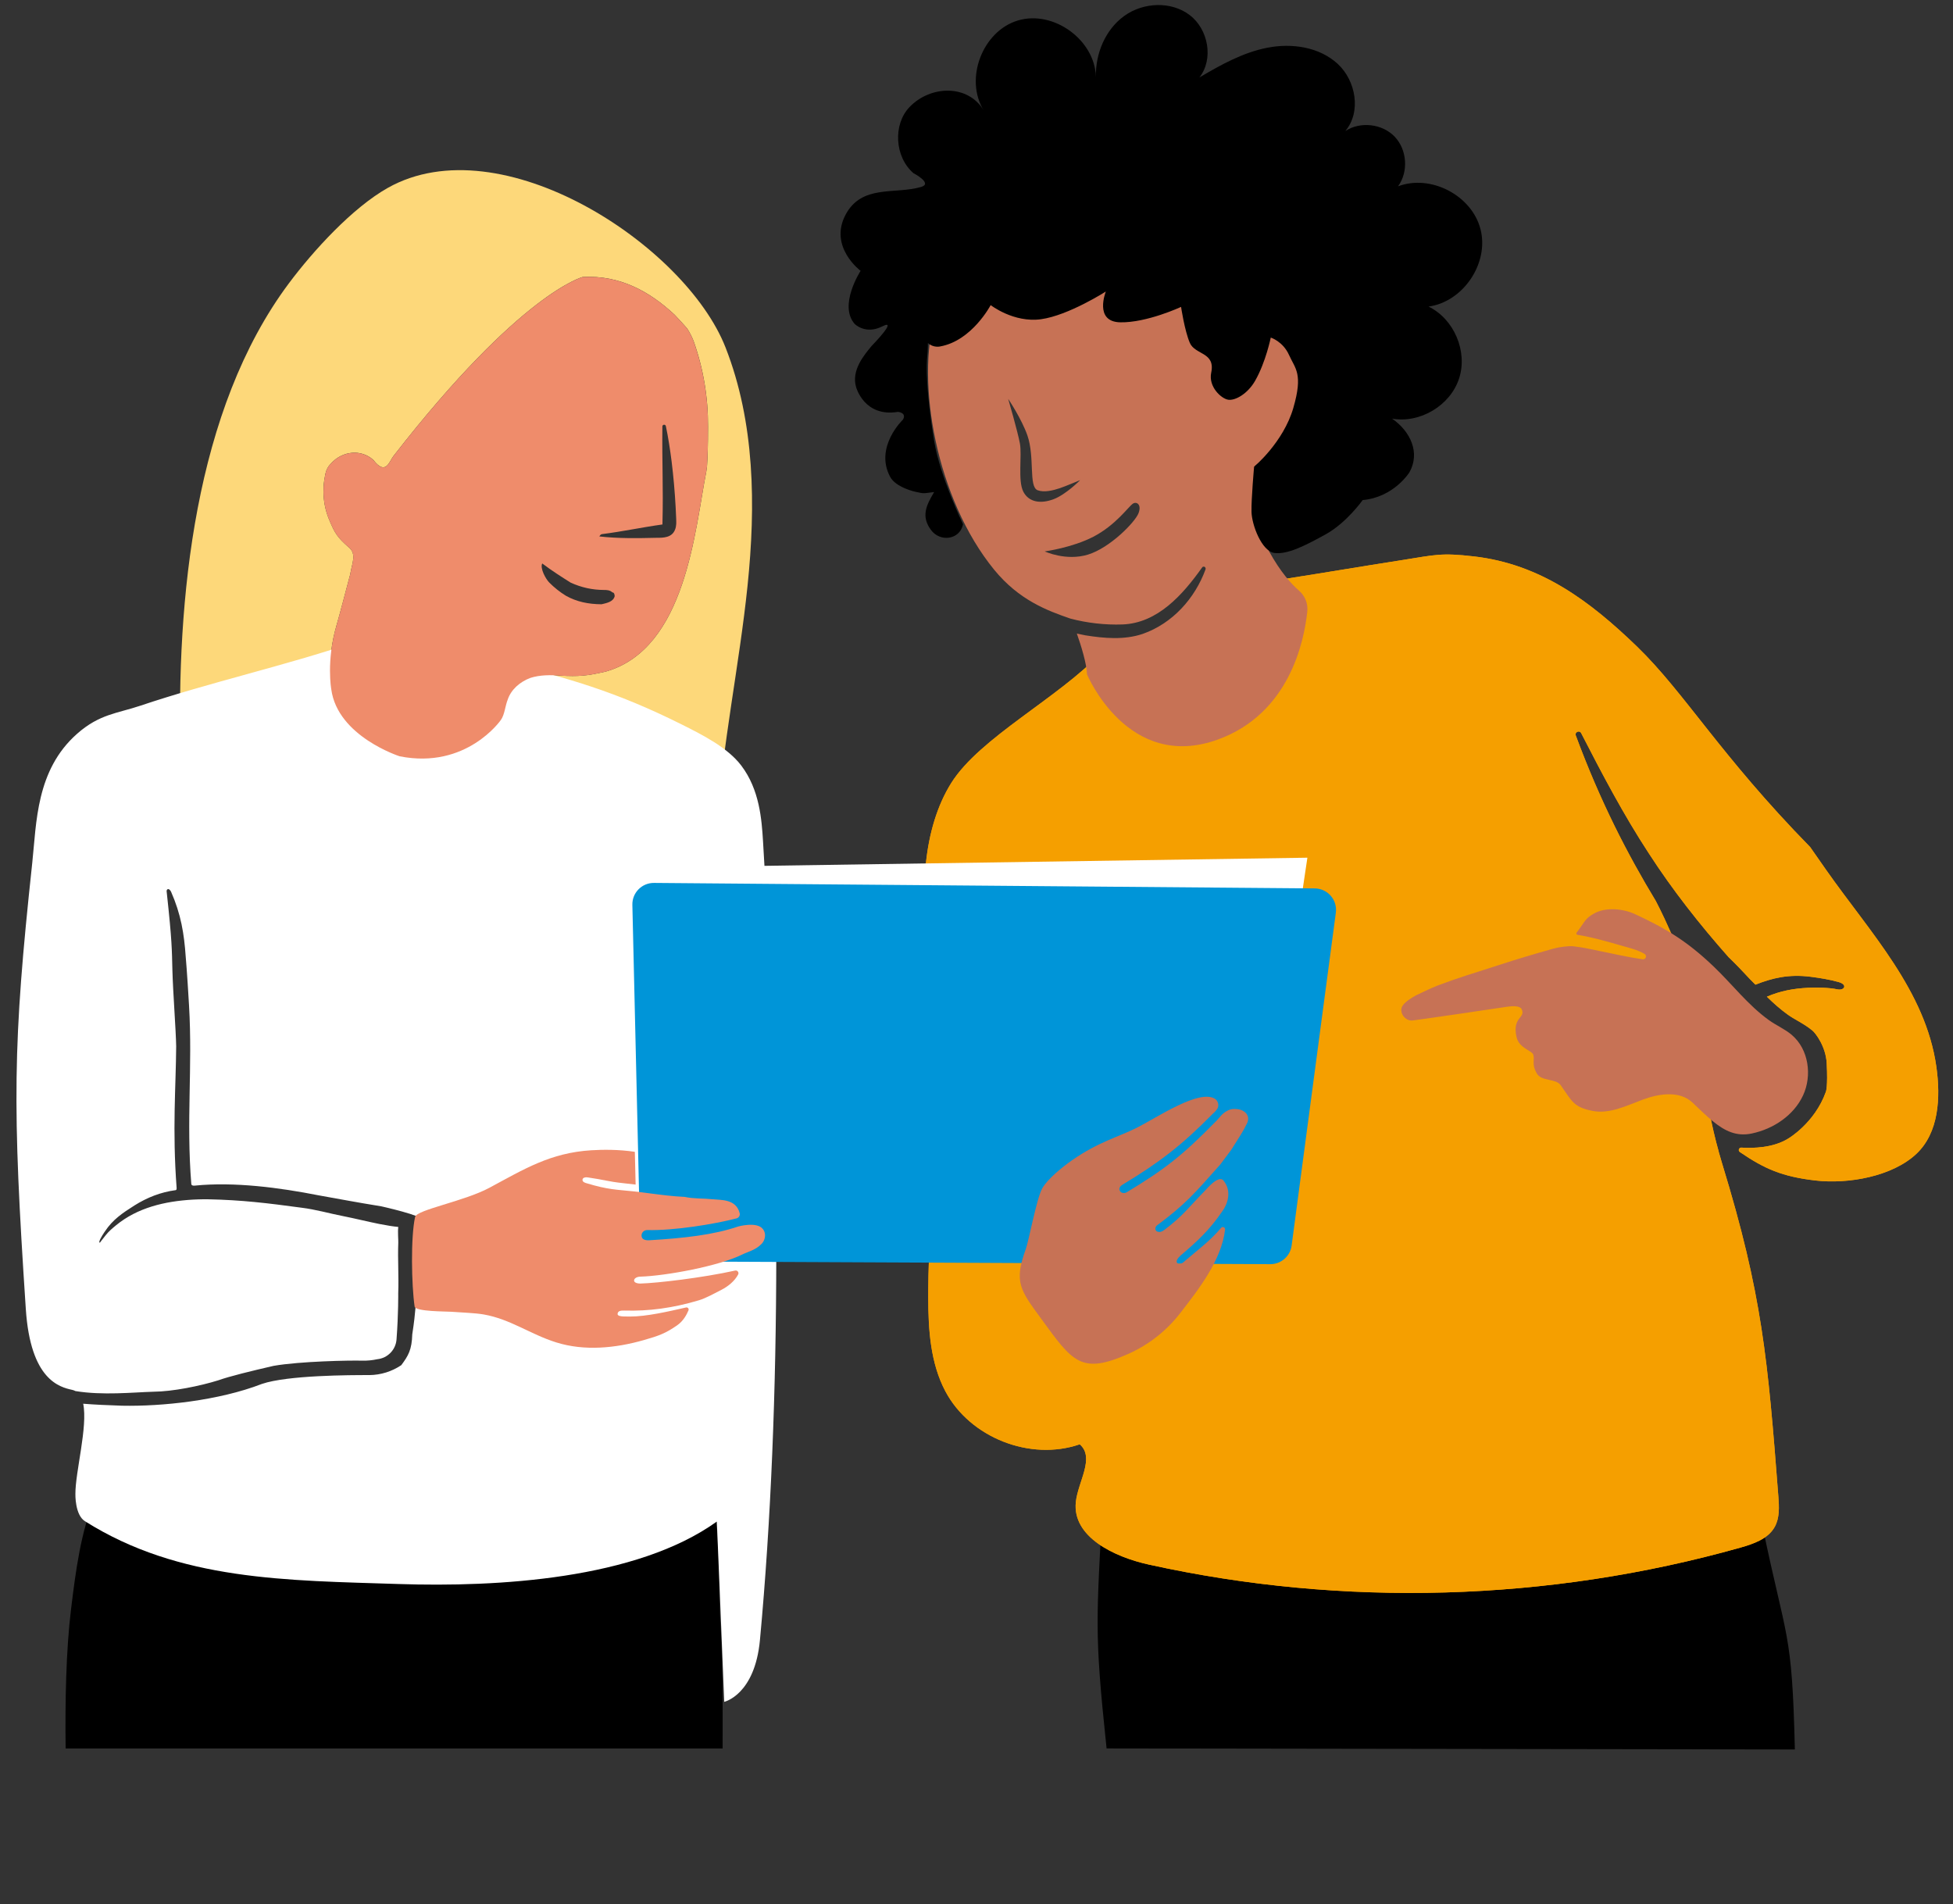
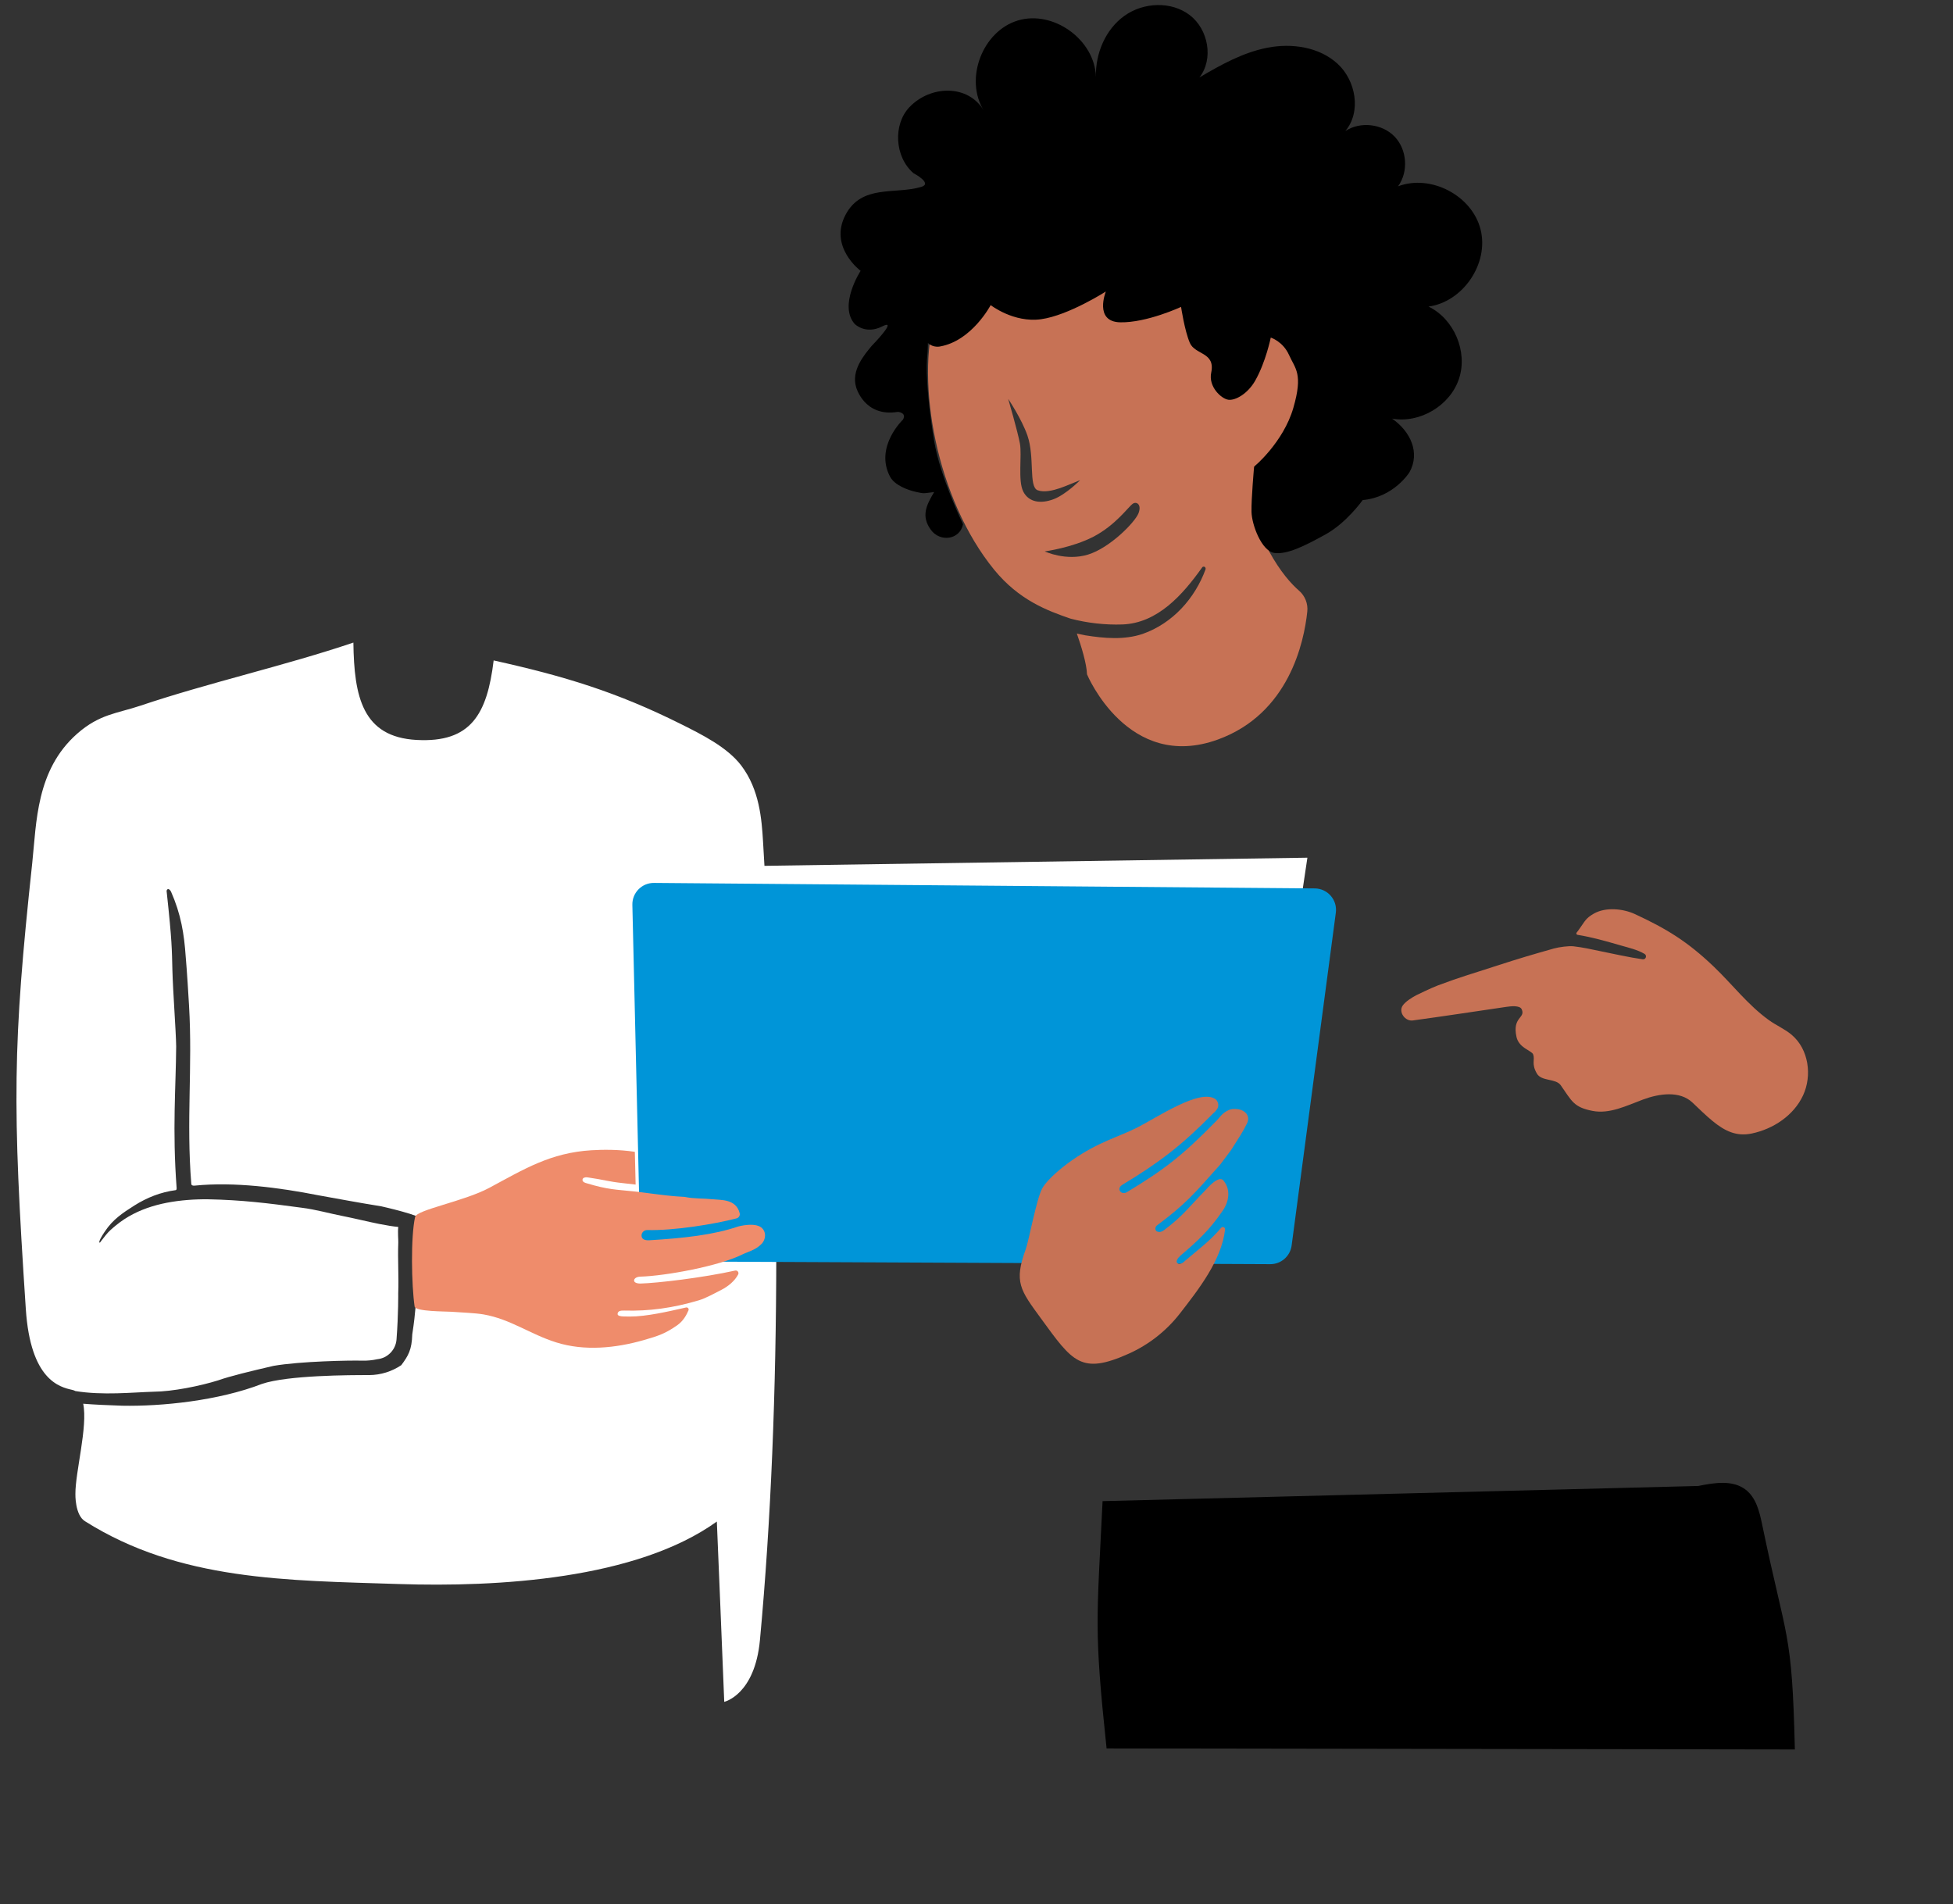
<svg xmlns="http://www.w3.org/2000/svg" id="Ebene_9" version="1.1" viewBox="0 0 1013.58 988.04">
  <rect x="0" y="0" width="1013.58" height="988.04" fill="#333333" stroke="none" />
  <defs>
    <style>
      .st0 {
        fill: #0095d8;
      }

      .st1 {
        fill: #fff;
      }

      .st2 {
        fill: #f59f00;
      }

      .st3 {
        fill: #ef8c6b;
      }

      .st4 {
        fill: #c77255;
      }

      .st5 {
        fill: #fdd87a;
      }

      .st6 {
        fill: #fdc501;
      }

      .st7 {
        fill: #010203;
      }
    </style>
  </defs>
  <path d="M881.36,771.12c8.38-1.72,18-3.28,24.73,2,5.29,4.15,7.04,11.26,8.41,17.84,12.72,61.35,15.53,54.24,17.01,116.88l-357.21-.53c-6.59-62.33-5.11-65.72-2.08-128.33l309.13-7.87Z" />
-   <path d="M34.06,907.32c-.31-23.78.2-51.08,2.81-72.24,2.43-19.78,4.94-39.85,12.53-58.28,1.4-3.4,3.16-6.93,6.35-8.74,4.04-2.28,9.07-1.12,13.57.04,78.96,20.48,162.09,24.61,242.73,12.37,9.92-1.51,46.82-14.67,54.65-8.74,7.44,5.63,6.37,57.85,7.05,68.02,1.61,23.95,1.27,47.19,1.28,67.57H34.06Z" />
-   <path class="st5" d="M372.19,428.3c2.64-41.72,11.48-82.79,15.78-124.37,4.3-41.58,3.83-84.75-11.44-123.66-20.89-53.21-116.54-115.81-175.26-82.78-18.39,10.35-38.7,32.62-51.33,49.52-49,65.55-58.48,163.86-56.22,245.67,0,0,19.29,59.69,126.88,68.29,107.59,8.59,151.6-32.67,151.6-32.67ZM366.9,242.3l-.18,1.25-.18,1.25c-5.88,29.76-10.37,91.73-52.1,103.68-9.97,2.3-14.05,2.63-23.65,2.11-4.96-.43-10.66-.38-15.41,1.14-5.48,1.99-10.14,6.05-11.9,11.36-1.38,3.5-1.54,7.76-3.58,10.57,0,0-17.75,25.67-52.45,18.79,0,0-32.19-10.26-35.51-34.74,0,0-2.69-14.72,2.71-33.18,1.08-3.62,5.75-21.24,7.1-26.47.91-5.74,3.53-10.62-.79-14.07-5.79-5.07-7.18-7.33-9.77-13.46-3.42-7.68-4.16-16.05-2.35-24.51.52-2.42,1.51-4.1,3.1-5.66,5.78-6.35,15.49-7.44,21.84-1.66,6.42,8.36,8.26.73,10.4-2.02,66.22-85.14,98.32-92.96,98.32-92.96,19.16-.97,34.45,7.35,47.63,19.63,3.07,3.25,3.78,4.04,6.51,7.12,1.15,1.76,2.44,4.26,3.26,6.33,5.15,14.37,7.63,29.43,7.56,44.58-.02,10.21-.19,15.38-.55,20.9Z" />
  <path class="st6" d="M73.95,771.05" />
  <line class="st7" x1="215.89" y1="621.52" x2="216.59" y2="645.68" />
  <path class="st1" d="M396,436.59c-.7-11.36-1.79-26.85-11.34-39.38-7.23-9.48-20.45-16.06-31.11-21.39-33.45-16.73-60.83-25.01-97.35-33.1-3.38,27.95-11.84,42.78-39.95,41.26-28.11-1.51-32.49-22.39-32.85-50.53-35.2,11.91-75.29,20.88-110.51,32.74-11.98,4.04-21.25,4.29-32.93,14.63-21.3,18.85-20.99,46.11-23.23,67.02-10.17,94.75-10.37,125.2-3.33,231.51,2.44,36.77,17.51,40.46,24.15,41.91.59.13,1.11.34,1.6.6,14.16,2.33,29.77.66,40.47.34,9.94-.07,24.18-2.95,33.67-5.92,5.99-2.13,16.94-4.79,28.69-7.5,13.86-2.41,39.92-2.88,45.85-2.7,2.69.08,5.38-.18,8.01-.75,5.36-.57,9.54-4.88,9.95-10.25,1.01-13.41.88-24.04.88-24.04.34-8.73-.31-17.46.03-26.18.06-1.58-.34-5.4,0-8.16-2.61-.26-5.86-.75-9.96-1.57-5.59-1.12-13.41-3.03-18.36-3.99-7.58-1.47-14.37-3.5-21.99-4.44-17.52-2.37-30.89-4.01-48.52-4.36-3.23-.06-7.73.17-7.73.17-14.83.85-28.86,4.25-39.9,13.31-2.02,1.66-3.71,3.09-5.22,4.96-2.14,2.65-3.07,3.95-3.07,3.95-.5.35-.42-.22-.42-.22.08-1.49,2.95-5.54,2.95-5.54,4.01-6.08,9.12-9.52,15.27-13.41,6.62-4.16,13.66-6.93,21.45-7.97,0,0,.53-.09.47-.99-2.29-30.62-.39-52.32-.24-73.59-.13-8.42-1.65-27.92-1.96-39.54-.29-10.87-.13-14.59-2.93-40.36-.1-.57-.15-1.28.33-1.6.72-.48,1.53.45,1.9,1.22,5.14,11.68,6.79,21.73,7.62,33.86,0,0,.66,7.05,1.72,25.3,1.87,32.04-1.49,59.55,1.18,92.59,0,0,.05.94,1.76.77,20.56-2.06,43.97,1.03,64.2,5.02,12.67,2.25,18.85,3.49,32.66,5.73,0,0,21.61,4.81,21.95,7.28l-.15,3.57s-1.48,5.14-1.84,9.66c-.74,9.29-1.64,18.63-2.03,27.95,0,0,.02,5.67-1.88,17.96-.23,8.03-2.06,11.12-5.7,16-4.9,3.3-10.66,5.09-16.57,5.15-9.99-.02-42.49.06-55.75,4.58-22.6,8.74-52.11,11.72-72.54,11.31-7.83-.26-14.16-.54-20.22-1.03,2.46,11.93-4.12,35.4-4.05,46.89,0,0-.29,10.86,4.99,14.09,49.05,30.97,104.84,30.69,162.82,32.58,51.35,1.68,123.37-2.43,165.09-32.42,0,0,3.29,78.76,3.84,93.56,0,0,15.87-3.54,18.53-32.1,11.56-124.03,10.52-270.5,1.6-414.39Z" />
  <g>
-     <path class="st2" d="M891.97,597.64l1.78,6.11c20.92,68.25,23.71,101.74,29.2,172.92.41,5.32.7,10.99-1.88,15.65-3.48,6.28-11.03,8.86-17.94,10.81-99.54,28.01-206.01,31.04-306.98,8.75-17.86-3.94-39.77-14.33-37.8-32.51,1.14-10.51,10.02-22.96,2.02-29.88-25.68,8.85-56.92-3.44-69.68-27.42-7.83-14.72-8.92-32.03-8.94-48.71-.1-60.76,11.55-122.11.59-181.88-5.02-27.37-3.45-61.56,11.33-85.13,14.83-23.66,55.72-44.11,78.13-67.94,9.34,13.39,10.62,30.51,26.02,30.25,40.69-.7,57.84-17.46,54.94-58.05l-3.76-7.63,17.02-2.44c26.23-4.11,35.43-5.78,61.66-9.89,17.19-2.69,20.06-3.9,37.34-1.9,34.25,3.97,59.74,22.78,84.53,46.74,24.79,23.96,43.16,56.34,89.9,104.07,0,0,2.48,3.57,8.19,11.72,22.98,32.77,51.74,62.76,57.32,102.39,2.24,15.89,1.3,34.09-10.38,45.09-12.46,11.74-35.4,15.81-52.4,13.83-17.18-2-26.33-5.97-39.21-14.76-1.06-.72-.5-2.38.78-2.3,6.03.38,16.52.17,24.29-4.68,0,0,13.81-8.04,19.58-24.32,0,0,1.08-2.43.41-14.84-.47-8.72-5.8-15.54-7.32-16.83-2.46-2.08-5.16-3.65-7.77-5.17-1.87-1.08-3.63-2.11-5.25-3.28-3.86-2.78-7.34-5.89-10.71-9.2,7.16-3.03,13.73-4.24,21.52-4.63,4.62-.17,10.6-.14,15.17.83,3.41.72,5.55-2.42.41-3.84-4.69-1.29-9.39-2.05-14.13-2.67-11.73-1.53-20.33.68-28.9,4.07-1.55-1.63-1.4-1.33-2.98-3.01-3.34-3.58-6.8-7.28-10.47-10.8-.17-.16-.33-.31-.49-.47-15.04-16.99-29.07-34.8-41.41-53.89-13.07-19.96-24.18-41.09-35.09-62.35-.87-1.7-3.46-.57-2.79,1.22,12.68,34.23,26.8,61.57,41.52,85.88,0,0,13.83,26.09,16.95,43.93l2.93,16.11s5.52,44.75,12.78,70.03Z" />
-     <path class="st2" d="M891.97,597.64l1.78,6.11c20.92,68.25,23.71,101.74,29.2,172.92.41,5.32.7,10.99-1.88,15.65-3.48,6.28-11.03,8.86-17.94,10.81-99.54,28.01-206.01,31.04-306.98,8.75-17.86-3.94-39.77-14.33-37.8-32.51,1.14-10.51,10.02-22.96,2.02-29.88-25.68,8.85-56.92-3.44-69.68-27.42-7.83-14.72-8.92-32.03-8.94-48.71-.1-60.76,11.55-122.11.59-181.88-5.02-27.37-3.45-61.56,11.33-85.13,14.83-23.66,55.72-44.11,78.13-67.94,9.34,13.39,10.62,30.51,26.02,30.25,40.69-.7,57.84-17.46,54.94-58.05l-3.76-7.63,17.02-2.44c26.23-4.11,35.43-5.78,61.66-9.89,17.19-2.69,20.06-3.9,37.34-1.9,34.25,3.97,59.74,22.78,84.53,46.74,24.79,23.96,43.16,56.34,89.9,104.07,0,0,2.48,3.57,8.19,11.72,22.98,32.77,51.74,62.76,57.32,102.39,2.24,15.89,1.3,34.09-10.38,45.09-12.46,11.74-35.4,15.81-52.4,13.83-17.18-2-26.33-5.97-39.21-14.76-1.06-.72-.5-2.38.78-2.3,6.03.38,16.52.17,24.29-4.68,0,0,13.81-8.04,19.58-24.32,0,0,1.08-2.43.41-14.84-.47-8.72-5.8-15.54-7.32-16.83-2.46-2.08-5.16-3.65-7.77-5.17-1.87-1.08-3.63-2.11-5.25-3.28-3.86-2.78-7.34-5.89-10.71-9.2,7.16-3.03,13.73-4.24,21.52-4.63,4.62-.17,10.6-.14,15.17.83,3.41.72,5.55-2.42.41-3.84-4.69-1.29-9.39-2.05-14.13-2.67-11.73-1.53-20.33.68-28.9,4.07-1.55-1.63-1.4-1.33-2.98-3.01-3.34-3.58-6.8-7.28-10.47-10.8-.17-.16-.33-.31-.49-.47-15.04-16.99-29.07-34.8-41.41-53.89-13.07-19.96-24.18-41.09-35.09-62.35-.87-1.7-3.46-.57-2.79,1.22,12.68,34.23,26.8,61.57,41.52,85.88,0,0,13.83,26.09,16.95,43.93l2.93,16.11s5.52,44.75,12.78,70.03Z" />
-   </g>
+     </g>
  <polygon class="st1" points="349.63 512.67 346.6 450.05 678.52 445.08 668.43 512.67 349.63 512.67" />
  <path class="st0" d="M339.41,458.17l342.92,2.85c6.7.06,11.83,5.96,10.95,12.6l-22.94,172.72c-.74,5.55-5.49,9.7-11.09,9.67l-315.93-1.43c-6.03-.03-10.94-4.85-11.08-10.88l-4.05-174.14c-.15-6.29,4.94-11.45,11.23-11.39Z" />
  <path class="st4" d="M658.5,285.84c-5.5-10.11-7.32-43.98-7.32-43.98,0,0,56.9-42.11,26.01-116.27-21.65-51.98-66.71-54.65-122.18-49.66-55.47,4.99-58.86,50.86-69.63,87.61-10.2,34.8.61,95.39,30.55,132.07,12.91,15.82,27.55,21.25,39.6,25.4,8.78,2.31,18.12,3.35,26.97,3.04,18.37-.68,31.36-15.47,41.42-29.62.4-.56,1.23-.53,1.6.05.2.32.24.71.11,1.06-5.48,14.92-16.96,27.92-32.61,33.42-9.62,3.22-19.94,2.29-29.74.73-1.47-.28-2.94-.58-4.41-.92,2.26,6.44,5.08,15.52,5.28,21.17,0,0,21.17,50.84,67.98,33.8,36.81-13.4,44.67-50.48,46.34-66.4.43-4.1-1.18-8.13-4.29-10.83-3.87-3.36-9.67-9.64-15.68-20.67ZM531.08,255.11c-2.91-5.65-.63-18.75-1.75-24.91s-6.09-23.21-6.09-23.21c0,0,6.93,10.29,9.95,18.92,3.97,11.35.53,26.72,5.36,28.5,3.33,1.23,7.9.13,11.53-1.09,2.8-.94,10.5-4.17,10.5-4.17,0,0-7.31,7.47-13.82,9.91-6.53,2.45-12.78,1.7-15.69-3.95ZM590.84,266.4c-1.83,4.62-14.75,17.88-26.18,21.39s-22.46-1.65-22.46-1.65c0,0,14.28-1.92,25.25-7.62,11.65-6.06,18.07-15.47,20.47-17.13,1.91-1.32,4.75.39,2.92,5.01Z" />
  <path d="M461.98,247.44c2.28,4.3,9.03,6.83,13.14,7.76,4.75,1.07,3.75.84,9.69.14-4.18,6.99-6.78,12.52-1.77,19.51,4.81,6.72,15.18,5.28,16.76-2.83,0,0-11.92-24.63-14.99-43.14-2.32-14.04-4.66-33.46-3.57-44.19.27-2.62.34-6.69.34-6.69,2.9,2.65,6.34,1.78,6.34,1.78,16.55-2.96,26.22-21.45,26.22-21.45,0,0,11.93,9.3,26.16,7.32,14.24-1.97,33.61-14.37,33.61-14.37,0,0-6.31,15.72,7.51,15.98,13.82.26,31.54-8,31.54-8,0,0,1.81,12.25,4.53,18.63,2.72,6.38,13.38,4.7,11.11,15.49-1.55,7.33,5.25,13.56,8.89,14.06,3.64.5,10.07-3.09,13.95-9.92,5.51-9.69,8.07-22.34,8.07-22.34,0,0,6.31,1.94,9.5,9.07,3.19,7.13,7.39,9.6,2.2,27.47-5.19,17.88-20.35,30.48-20.35,30.48,0,0-1.5,16.66-1.34,23.45.16,6.79,5.28,20.36,11.85,21.29,6.57.93,15.62-3.57,26.58-9.62,10.96-6.06,19.26-17.82,19.26-17.82,16.22-1.43,24.28-14.42,24.28-14.42,5.67-10.16.55-21.22-9.02-27.84,14.51,2.59,30.22-6.82,34.78-20.84,4.56-14.02-2.6-30.87-15.86-37.31,18-2.47,31.46-22.44,27-40.05-4.46-17.61-25.81-28.76-42.81-22.36,5.47-7.56,4.7-18.98-1.74-25.73-6.44-6.75-17.82-8.07-25.62-2.96,8.34-9.87,5.51-26.11-3.99-34.86-9.51-8.75-23.72-10.84-36.41-8.38-12.69,2.46-24.21,8.87-35.34,15.45,7.48-9.55,4.65-24.95-4.98-32.33-9.63-7.38-24.11-6.72-33.96.35s-15.07,19.56-14.78,31.69c-.52-19.23-22.03-34.8-40.46-29.29-18.43,5.51-27.87,30.33-17.76,46.69-8.13-13.62-27.62-13.17-38.57-1.69-8.55,8.97-7.71,25.77,2.1,34.24,0,0,10.24,5.32,3.99,7.15-13.67,4-30.79-1.47-39.23,14.44-8.85,16.7,7.81,29.1,7.81,29.1,0,0-11.62,17.88-3.05,27.57,0,0,5.56,5.67,14.26,1.27,8.7-4.39-5.48,10.13-5.48,10.13-3.79,4.6-10.71,12.59-8.04,21.45,0,0,4.2,15.65,21.68,12.76,0,0,4.66.37,2.64,3.99,0,0-14.95,14.16-6.69,29.71Z" />
  <g>
    <path class="st3" d="M343.97,272.13s.04,0,.06,0c.15-.06.08-.08-.05,0,0,0,0,0,0,0Z" />
-     <path class="st3" d="M359.89,176.82c-.82-2.07-2.12-4.57-3.26-6.33-2.73-3.08-3.44-3.88-6.51-7.12-13.18-12.29-28.47-20.6-47.63-19.63,0,0-32.1,7.82-98.32,92.96-2.14,2.75-3.97,10.38-10.4,2.02-6.35-5.78-16.06-4.69-21.84,1.66-1.6,1.56-2.59,3.24-3.1,5.66-1.8,8.46-1.06,16.84,2.35,24.51,2.59,6.12,3.98,8.39,9.77,13.46,4.32,3.45,1.7,8.33.79,14.07-1.36,5.23-6.02,22.85-7.1,26.47-5.4,18.45-2.71,33.18-2.71,33.18,3.31,24.47,35.51,34.74,35.51,34.74,34.7,6.88,52.45-18.79,52.45-18.79,2.04-2.81,2.21-7.07,3.58-10.57,1.76-5.31,6.42-9.37,11.9-11.36,4.75-1.52,10.44-1.56,15.41-1.14,9.59.52,13.68.19,23.65-2.11,41.73-11.96,46.22-73.93,52.1-103.68l.18-1.25.18-1.25c.36-5.52.53-10.69.55-20.9.07-15.15-2.41-30.21-7.56-44.58ZM319.02,309.89c0-.14,0-.34-.01-.56-.67,3.04-4.34,3.64-6.8,4.24-6.8-.03-12.97-1.3-18.52-4.42-3.08-1.87-6.16-4.36-8.62-6.84-1.85-1.86-4.91-7.44-3.66-9.91,4.93,3.73,9.86,6.85,14.78,9.96,5.55,2.5,11.11,3.76,17.29,3.79,1.24,0,3.09.02,4.32,1.26.96,0,1.17,1.13,1.21,1.92,0-.02.01-.04.02-.06v.62ZM350.32,274.87c-1.59,4.12-5.95,4.24-9.61,4.21-9.95.23-19.67.41-29.67-.71l.47-.66c.22-.3.55-.5.92-.54,10.95-1.39,20.55-3.51,31.37-5.01.04-.37,0-.89.02-1.36.44-17.45-.26-30.7-.06-49.49.01-1.09,1.59-1.25,1.81-.18,1.29,6.08,2.2,12.18,2.98,18.29.97,7.87,1.66,15.75,2.09,23.64l.28,5.92c.06,2,.21,3.87-.59,5.89Z" />
  </g>
  <path class="st4" d="M634.92,612.57c4.78,5.72,1.85,12.81-.54,15.95-6.73,9.85-12.65,15.28-21.63,22.97-1.54,1.32-2.65,3.07-1.77,3.91.69.67,1.01.47,1.96.3.8-.14,1.78-1.15,2.47-1.75,6.6-5.65,12.79-10.15,18.31-16.78.75-.9,2.22-.29,2.08.88-1.83,15.88-13.75,31.08-23.39,43.49-7.04,9.08-16.22,16.28-26.71,20.97-24.7,11.04-29.05,4.18-45.46-18.34-10.71-14.69-14.14-18.83-7.9-35.9,1.62-4.45,5.64-26.4,8.57-31.59,2.84-5.02,10.84-11.37,15.57-14.67,13.68-9.51,23.92-11.96,33.61-16.84,10.44-5.26,32.98-20.65,40.86-14.69h0s1.93,1.66,1.16,4.16c-.57,1.57-2.47,3.1-2.67,3.3-16.06,16.34-27.76,25.3-46.88,36.84-1.71,1.03-1.95,2.31-1.24,3.37.5.74,1.1.86,1.75.95s1.3-.17,1.89-.53c19.77-11.92,28.97-19.27,45.54-36.13,1.31-1.34.38-.25,3.15-3.46.64-.74,1.85-1.75,2.7-2.23,1.75-1.01,2.84-1.52,6.03-1.18,2.89.31,6.77,2.78,4.93,7.13-2.35,4.84-3.9,6.94-8.3,13.96-1.58,2.11-4.16,5.55-5.74,7.66-13.4,15.11-18.2,20.71-32.78,31.55-.83.62-1.14,1.8-.58,2.67.31.49.73.63,1.71.76.76.11,1.86-.46,2.52-.96,9.88-7.43,12.72-11.79,21.68-20.92,0,0,6.56-7.9,9.09-4.87Z" />
  <path class="st4" d="M929.93,537.05c-3.62-3.07-8.1-4.94-11.95-7.72-10.84-7.83-18.78-18.34-28.43-27.6-13.94-13.37-25.03-19.94-40.97-27.35-6.27-2.92-15.26-3.73-21.29-.34-4.41,2.48-4.76,4.1-7.41,7.71-.44.6-1.11,1.62-1.6,2.16-.39.43-.13,1.11.44,1.2,7.64,1.23,14.7,3.28,22.27,5.46,4.22,1.22,8.69,2.2,12.5,4.43,1.43.84.68,3.05-.96,2.81-7.53-1.11-14.62-2.72-22-4.23-5.21-1.06-8.47-1.87-13.83-2.51-2.49-.3-7.55.37-10.32,1.15-11.14,3.14-18.32,5.26-28.92,8.71-15.84,5.16-18.5,5.7-31.21,10.43-3.47,1.29-11.24,5.1-11.24,5.1-1.87.98-5.65,3.22-7.1,5.46-2.17,3.35,1.36,8.16,5.32,7.62,14.76-2,31.78-4.58,48.46-7.04,2.32-.34,7.08-.92,8.06,1.26,2.11,4.67-5.01,3.86-2.72,14.31,1.28,5.83,7.9,7.1,8.65,9.07,1.06,2.79-1.05,4.82,1.94,9.96,2.43,4.17,9.79,2.4,12.38,6.07,5.78,8.21,6.63,11.38,16.48,13.3,8.89,1.74,17.65-2.7,26.14-5.86s19.12-4.7,25.71,1.51c3.31,3.12,6.97,6.75,10.5,9.63,6.38,5.22,12.37,8.12,20.33,6.45,11.19-2.36,21.74-9.36,26.58-19.73,4.84-10.36,2.92-24.01-5.81-31.4Z" />
  <path class="st3" d="M329.88,614.71l-6.09-.69c-8.8-.95-9.33-1.67-18.95-3.06-1.04-.15-2.43.15-2.53,1.19-.13,1.33,1.67,1.73,2.14,1.87,11.22,3.4,15.54,3.27,23.9,4.17l.66.07c2.89.31,5.84.7,8.69,1.07,5.78.75,11.72,1.51,17.62,1.77,4.75,1.03,9.76.72,14.64,1.23,4.34.46,12.04-.19,13.92,7.21.3,1.17-.43,2.4-1.6,2.7-11.75,3.06-32.5,6.41-46.37,6.07-1.62-.04-2.99,1.26-2.96,2.88.04,1.9,1.7,2.43,3.59,2.43.07,0,.14,0,.22,0,18.51-1.13,33.5-2.79,46.46-7.19,0,0,9.52-2.62,12.63,1.27,2.38,2.97.77,6.73-.94,8.1-2.95,2.95-6.77,3.74-9.77,5.23-11.95,5.94-39.49,11.06-52.88,11.46-1.87.06-3.05.92-3.17,1.83-.15,1.11,1.28,1.74,3.25,1.74.03,0,.07,0,.1,0,8.64-.24,31.81-2.92,49.09-6.73,1.17-.26,2.12.97,1.56,2.03-1.75,3.36-5.2,6.2-8.69,7.97-3.47,1.76-7.98,4.31-11.61,5.4-13.49,4.06-26.14,5.73-38.76,5.35-2.16-.08-3.38.32-3.51,1.71-.09,1.02,1.48,1.3,3.14,1.35,1.08.03,2.17.05,3.27.05,8.58,0,19.78-2.58,29.13-4.71.87-.2,1.61.67,1.25,1.5-.95,2.22-2.61,5.49-5.92,7.79-6.03,4.19-9.61,5.45-17.25,7.63-14.76,4.22-30.84,5.8-45.48,1.2-13.55-4.25-23.7-12.07-37.69-14.51-4.56-.79-11.69-.99-16.85-1.39-2.66-.2-18.55-.05-18.94-2.69-1.61-11.02-2.09-36.01.25-46.51.83-3.74,25.44-8.08,38.56-15.13,18.16-9.76,31.69-18.15,52.88-19.47,6-.37,14.26-.45,22.6.81l.41,17Z" />
</svg>